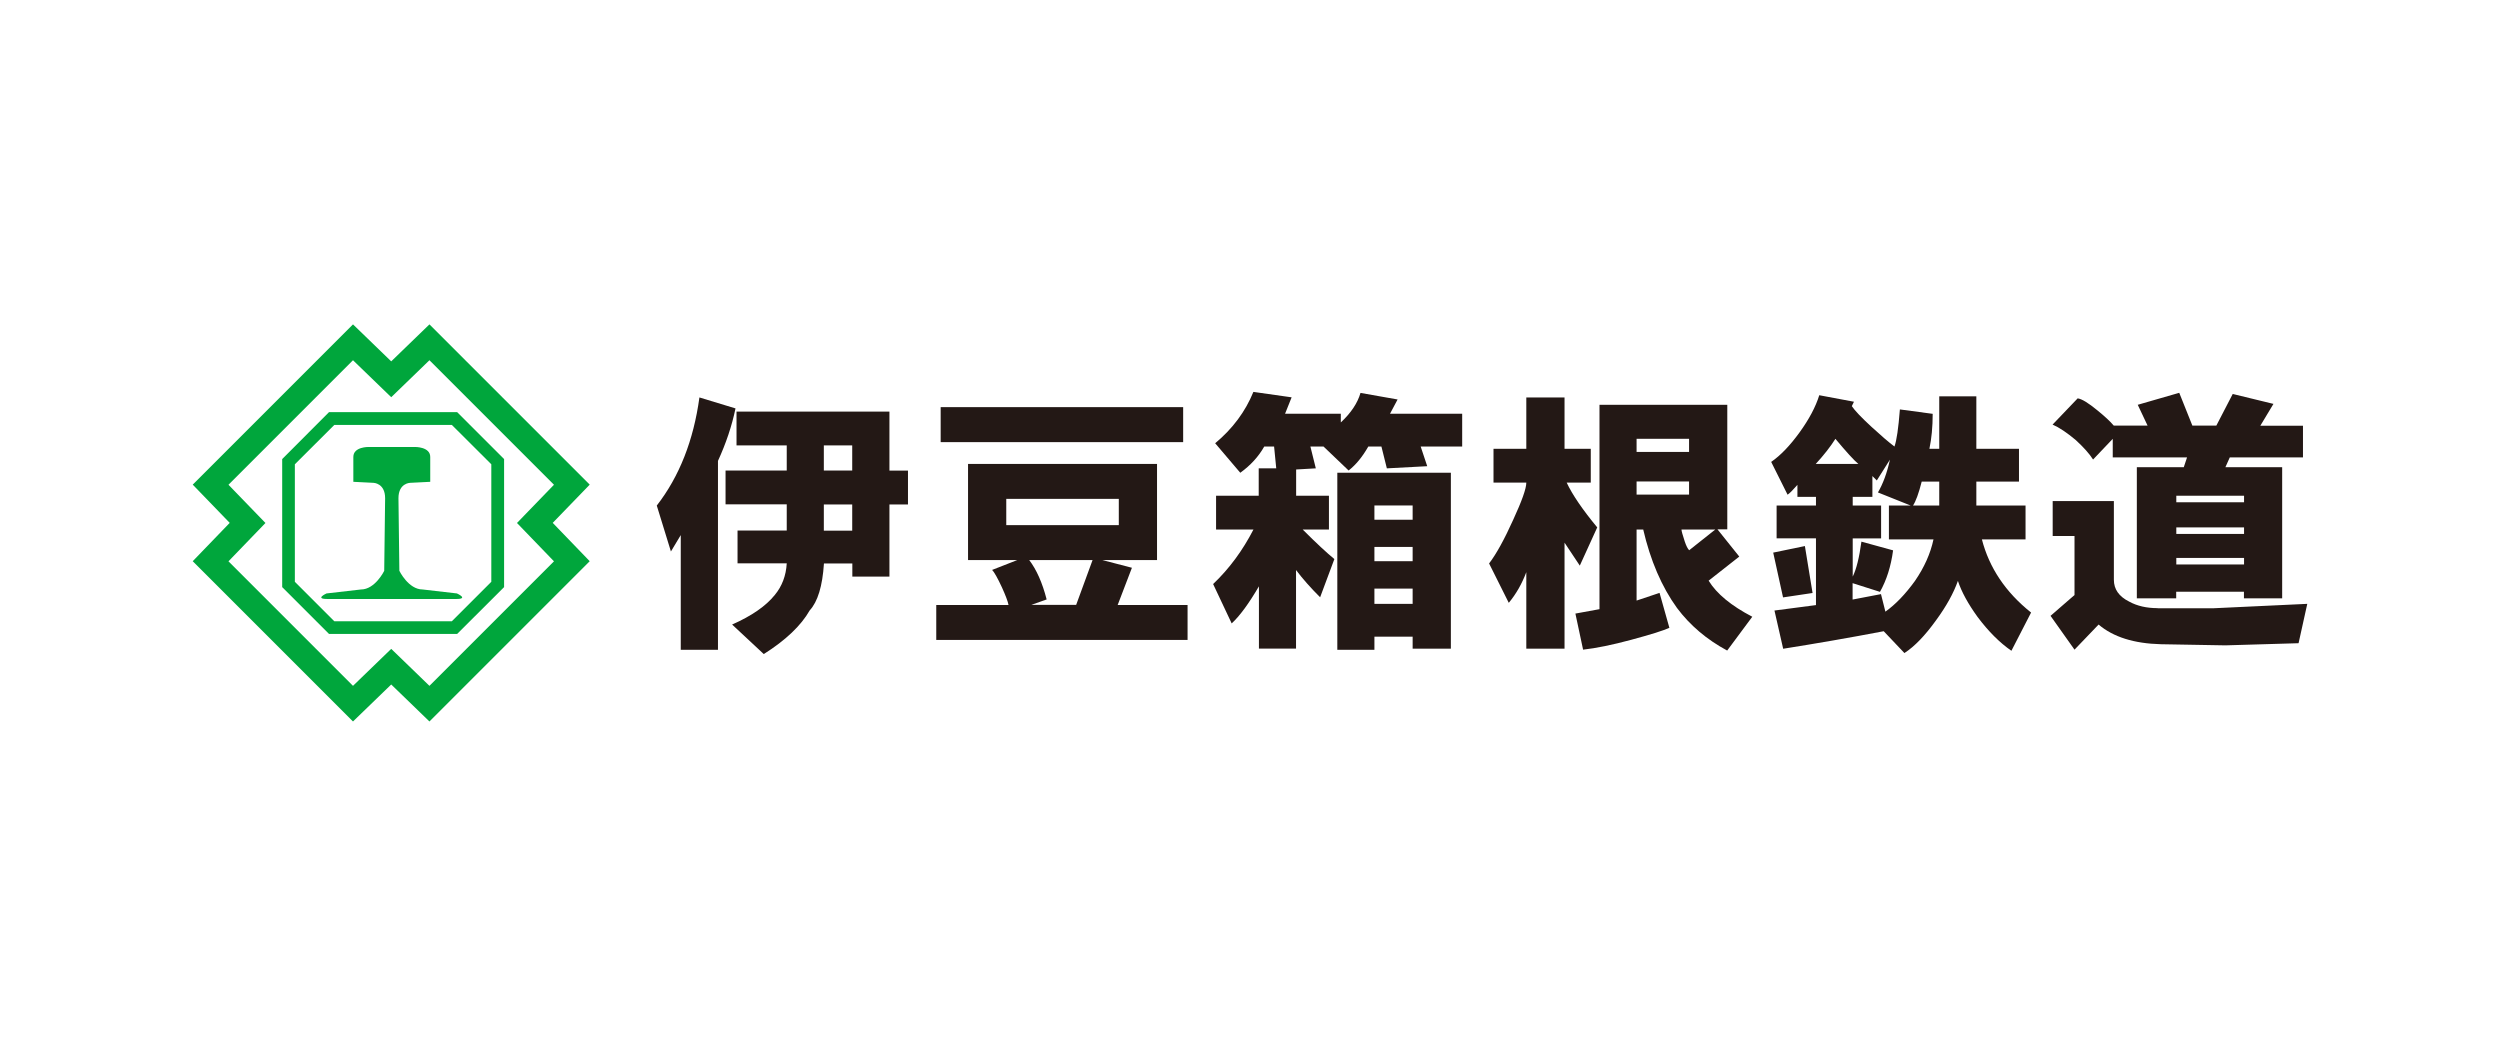
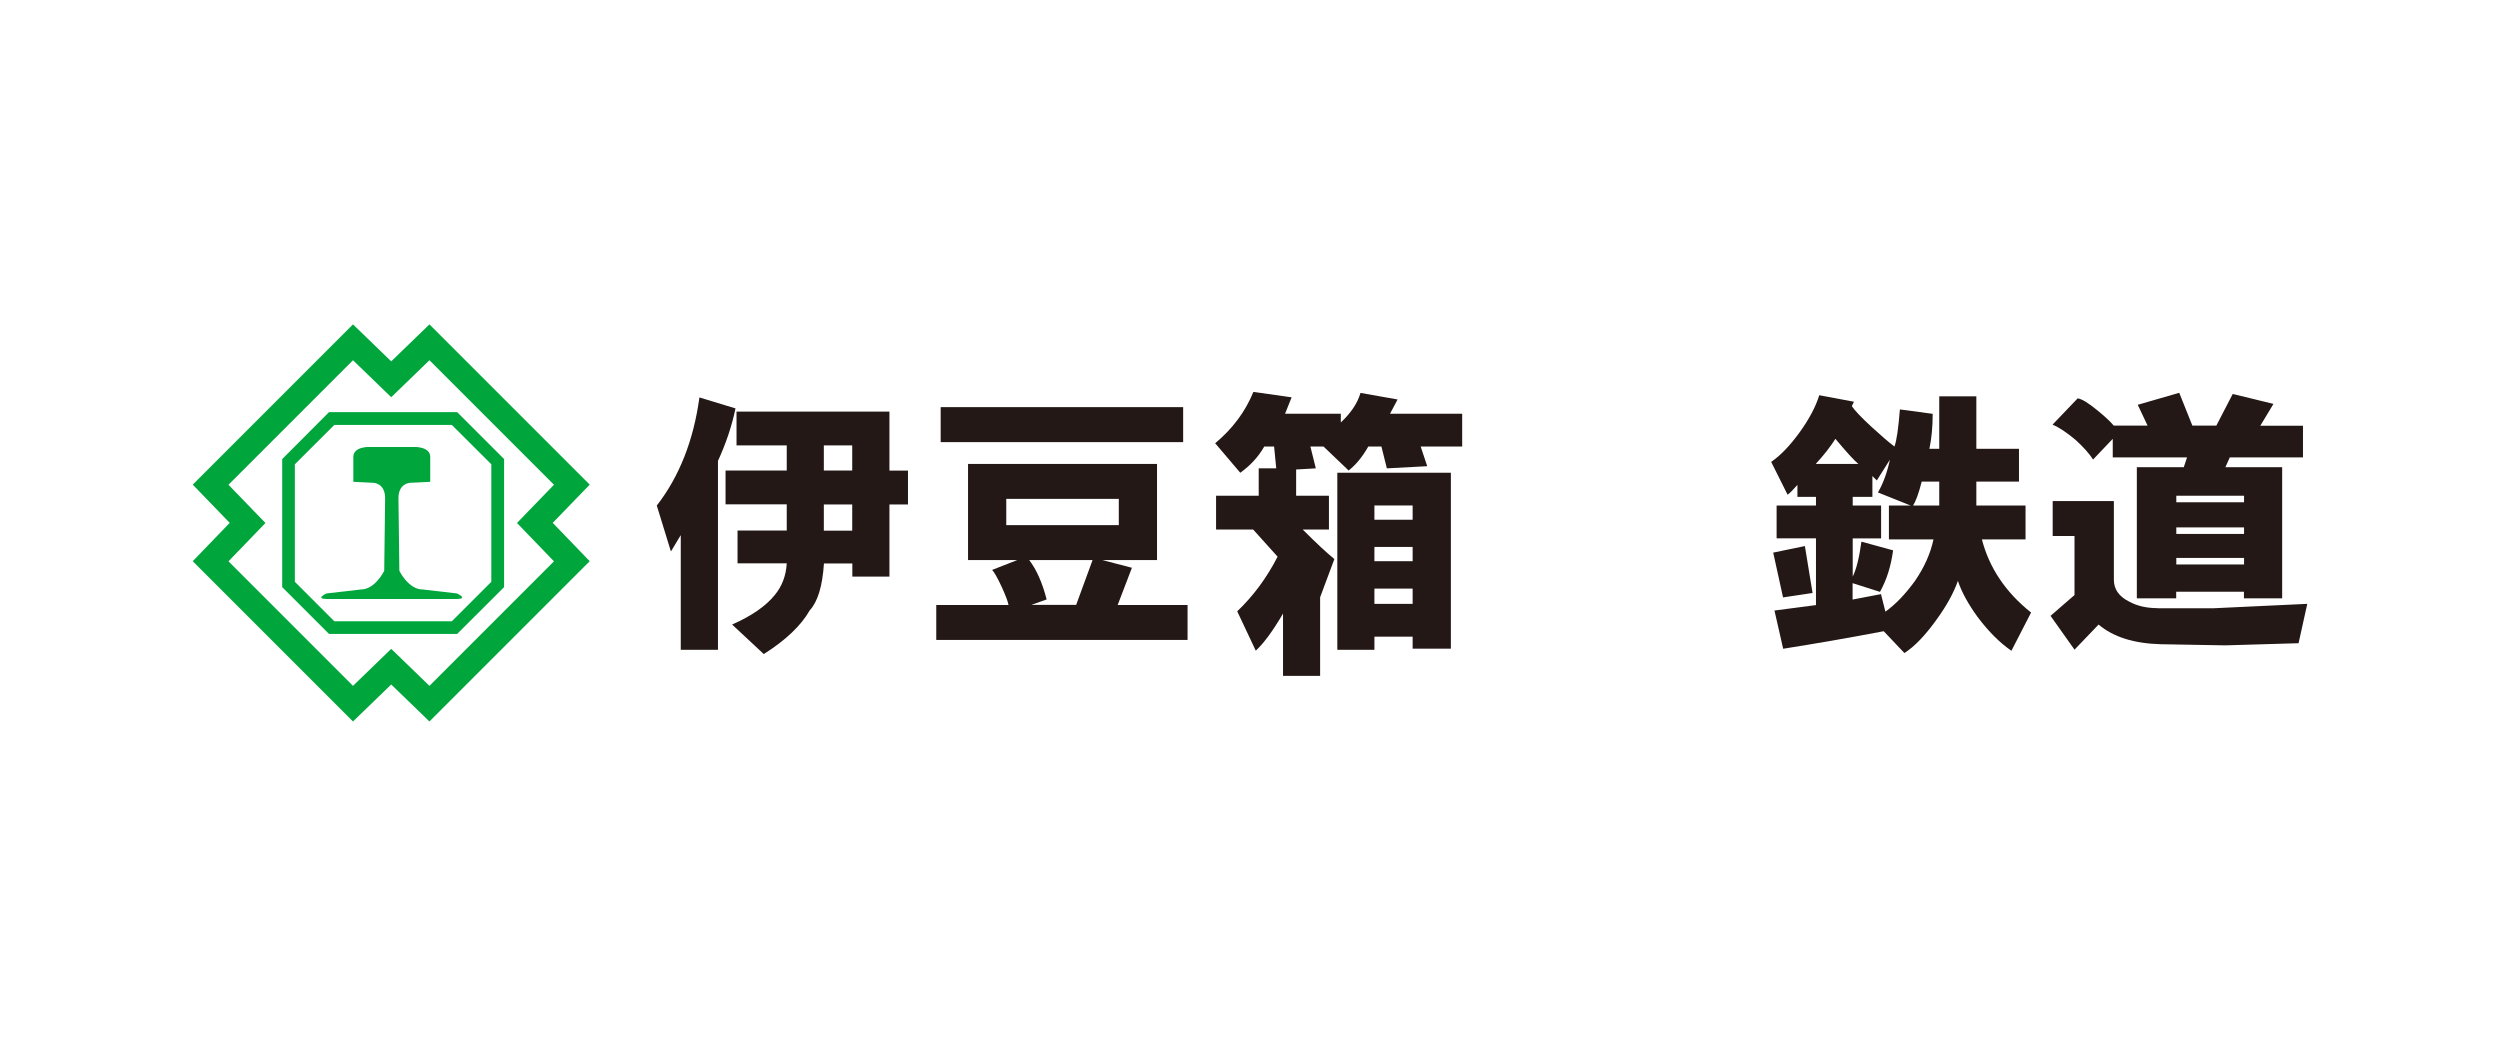
<svg xmlns="http://www.w3.org/2000/svg" id="_レイヤー_2" viewBox="0 0 221.04 92.44">
  <defs>
    <style>.cls-1{fill:#00a63c;}.cls-2{fill:#231815;}.cls-3{fill:#fff;}</style>
  </defs>
  <g id="text">
-     <rect class="cls-3" width="221.04" height="92.44" />
    <path class="cls-1" d="M34.59,60.52l-3.38,3.27-14.17-14.17,3.27-3.39-3.27-3.38,14.17-14.17,3.38,3.27,3.38-3.27,14.17,14.17-3.27,3.38,3.27,3.39-14.17,14.17-3.38-3.27ZM48.98,42.86l-11.01-11.01-3.38,3.27-3.38-3.27-11.01,11.01,3.27,3.38-3.27,3.39,11.01,11.01,3.38-3.27,3.38,3.27,11.01-11.01-3.27-3.39,3.27-3.38Z" />
    <path class="cls-1" d="M29.09,56.05l-4.14-4.14v-11.32l4.14-4.15h11.33l4.15,4.15v11.32l-4.15,4.14h-11.33ZM43.44,51.44v-10.39l-3.49-3.48h-10.39l-3.49,3.48v10.39l3.49,3.49h10.39l3.49-3.49Z" />
    <path class="cls-1" d="M36.68,39.52s1.36-.03,1.36.88v2.2l-1.78.09s-1.03.02-1.03,1.36l.08,6.42s.8,1.65,2.06,1.65l3.03.35s1.13.51-.14.49h-11.25c-1.27.02-.14-.49-.14-.49l3.04-.35c1.26,0,2.06-1.65,2.06-1.65l.08-6.42c0-1.34-1.03-1.36-1.03-1.36l-1.78-.09v-2.2c0-.91,1.35-.88,1.35-.88h4.08Z" />
    <path class="cls-2" d="M63.47,57.45h-3.28v-10.14l-.87,1.45-1.25-4.06c2-2.58,3.25-5.76,3.77-9.56l3.19.97c-.32,1.55-.84,3.09-1.55,4.64v16.71ZM67.53,57.83l-2.8-2.61c1.74-.77,2.99-1.64,3.77-2.61.64-.77,1-1.71,1.06-2.8h-4.35v-2.9h4.35v-2.32h-5.41v-2.99h5.41v-2.22h-4.44v-2.99h13.52v5.22h1.64v2.99h-1.64v6.38h-3.28v-1.16h-2.51c-.13,2-.55,3.38-1.26,4.15-.77,1.35-2.13,2.64-4.06,3.86ZM72.84,41.6h2.51v-2.22h-2.51v2.22ZM72.84,46.92h2.51v-2.32h-2.51v2.32Z" />
    <path class="cls-2" d="M82.79,53.49h6.38c-.06-.32-.26-.84-.58-1.55-.39-.84-.68-1.35-.87-1.55l2.22-.87h-4.35v-8.5h16.71v8.5h-4.83l2.61.68-1.26,3.29h6.18v3.09h-22.22v-3.09ZM83.17,39.09v-3.09h21.44v3.09h-21.44ZM88.97,46.43h9.95v-2.32h-9.95v2.32ZM92.54,53l-1.35.48h3.96l1.45-3.96h-5.6c.64.84,1.16,2,1.54,3.48Z" />
-     <path class="cls-2" d="M110.8,46.82h-3.28v-2.99h3.77v-2.42h1.55l-.19-1.93h-.87c-.51.9-1.22,1.67-2.12,2.32l-2.22-2.61c1.55-1.29,2.67-2.8,3.38-4.54l3.38.48-.58,1.45h4.93v.77c.9-.84,1.48-1.71,1.74-2.61l3.28.58-.67,1.26h6.38v2.9h-3.67l.58,1.74-3.57.19-.48-1.93h-1.16c-.51.9-1.09,1.61-1.74,2.12l-2.22-2.12h-1.16l.48,1.93-1.74.1v2.32h2.9v2.99h-2.32c1.22,1.22,2.16,2.09,2.8,2.61l-1.26,3.38c-.84-.84-1.55-1.64-2.13-2.41v6.95h-3.28v-5.51c-.9,1.54-1.71,2.64-2.41,3.28l-1.64-3.48c1.42-1.35,2.61-2.96,3.57-4.83ZM118.24,57.45v-15.65h10.04v15.55h-3.38v-1.06h-3.38v1.16h-3.28ZM121.52,45.95h3.38v-1.26h-3.38v1.26ZM121.52,49.62h3.38v-1.26h-3.38v1.26ZM121.52,53.39h3.38v-1.35h-3.38v1.35Z" />
-     <path class="cls-2" d="M134.95,42.67h-2.9v-2.99h2.9v-4.54h3.38v4.54h2.32v2.99h-2.13c.51,1.09,1.42,2.41,2.7,3.96l-1.54,3.38-1.35-2.03v9.37h-3.38v-6.76c-.39,1.03-.9,1.93-1.55,2.71l-1.74-3.48c.64-.84,1.35-2.13,2.13-3.86.77-1.67,1.16-2.77,1.16-3.28ZM145.28,46.82h-.58v6.28l2.03-.68.87,3.09c-.58.26-1.71.61-3.38,1.06-1.67.45-3.09.74-4.25.87l-.68-3.19,2.13-.39v-18.07h11.3v11.01h-.87l1.93,2.41-2.71,2.13c.71,1.16,2,2.22,3.86,3.19l-2.22,2.99c-1.8-.97-3.28-2.22-4.44-3.77-1.35-1.87-2.35-4.19-2.99-6.96ZM144.7,39.96h4.64v-1.16h-4.64v1.16ZM144.7,43.73h4.64v-1.16h-4.64v1.16ZM151.66,46.82h-2.99c0,.13.1.48.29,1.06.13.39.26.64.39.77l2.32-1.84Z" />
+     <path class="cls-2" d="M110.8,46.82h-3.28v-2.99h3.77v-2.42h1.55l-.19-1.93h-.87c-.51.9-1.22,1.67-2.12,2.32l-2.22-2.61c1.55-1.29,2.67-2.8,3.38-4.54l3.38.48-.58,1.45h4.93v.77c.9-.84,1.48-1.71,1.74-2.61l3.28.58-.67,1.26h6.38v2.9h-3.67l.58,1.74-3.57.19-.48-1.93h-1.16c-.51.9-1.09,1.61-1.74,2.12l-2.22-2.12h-1.16l.48,1.93-1.74.1v2.32h2.9v2.99h-2.32c1.22,1.22,2.16,2.09,2.8,2.61l-1.26,3.38v6.95h-3.28v-5.51c-.9,1.54-1.71,2.64-2.41,3.28l-1.64-3.48c1.42-1.35,2.61-2.96,3.57-4.83ZM118.24,57.45v-15.65h10.04v15.55h-3.38v-1.06h-3.38v1.16h-3.28ZM121.52,45.95h3.38v-1.26h-3.38v1.26ZM121.52,49.62h3.38v-1.26h-3.38v1.26ZM121.52,53.39h3.38v-1.35h-3.38v1.35Z" />
    <path class="cls-2" d="M160.83,34.94l3.09.58-.19.39c.26.39.84,1,1.74,1.83.84.77,1.51,1.35,2.03,1.74.19-.51.35-1.61.48-3.28l2.9.39c0,1.16-.1,2.19-.29,3.09h.87v-4.64h3.28v4.64h3.77v2.9h-3.77v2.12h4.35v2.99h-3.86c.65,2.51,2.09,4.67,4.35,6.47l-1.74,3.38c-1.03-.71-2.03-1.71-2.99-2.99-.84-1.16-1.42-2.22-1.74-3.19-.39,1.1-1.03,2.25-1.93,3.48-.97,1.35-1.9,2.32-2.8,2.9l-1.83-1.93c-3.03.58-5.99,1.09-8.89,1.55l-.77-3.38,3.67-.48v-5.9h-3.48v-2.9h3.48v-.77h-1.64v-1.06c-.39.45-.68.74-.87.87l-1.45-2.9c.84-.58,1.67-1.45,2.51-2.61.84-1.16,1.42-2.25,1.74-3.28ZM159.58,48.27l.68,4.16-2.61.39-.87-3.96,2.8-.58ZM160.54,41.02h3.77c-.39-.32-1.06-1.06-2.03-2.22-.45.71-1.03,1.45-1.74,2.22ZM170.97,47.69h-3.96v-2.99h1.93l-2.9-1.16c.45-.77.81-1.74,1.06-2.9l-1.16,1.84-.39-.39v1.84h-1.74v.77h2.51v2.9h-2.51v3.38c.32-.64.58-1.68.77-3.09l2.8.77c-.19,1.42-.58,2.64-1.16,3.67l-2.42-.77v1.45l2.51-.48.39,1.55c.9-.64,1.77-1.55,2.61-2.71.84-1.22,1.38-2.45,1.64-3.67ZM169.14,44.7h2.32v-2.12h-1.55c-.26,1.03-.52,1.74-.77,2.12Z" />
    <path class="cls-2" d="M190.77,53.78h4.93l8.3-.39-.77,3.48-6.47.19-5.7-.1c-2.38-.06-4.22-.64-5.51-1.74l-2.13,2.22-2.12-2.99,2.12-1.84v-5.22h-1.93v-3.09h5.41v6.96c0,.84.45,1.48,1.35,1.93.71.39,1.55.58,2.51.58ZM197.44,34.84l3.57.87-1.16,1.93h3.77v2.8h-6.47l-.39.87h5.02v11.59h-3.38v-.58h-5.99v.58h-3.48v-11.59h4.15l.29-.87h-6.57v-1.64l-1.74,1.83c-.32-.51-.84-1.09-1.55-1.74-.77-.64-1.45-1.1-2.03-1.35l2.22-2.32c.39.06.96.42,1.74,1.06.64.52,1.13.97,1.45,1.35h2.99l-.87-1.84,3.67-1.06,1.16,2.9h2.12l1.45-2.8ZM192.42,44.41h5.99v-.58h-5.99v.58ZM192.42,47.21h5.99v-.58h-5.99v.58ZM192.42,49.91h5.99v-.58h-5.99v.58Z" />
  </g>
</svg>